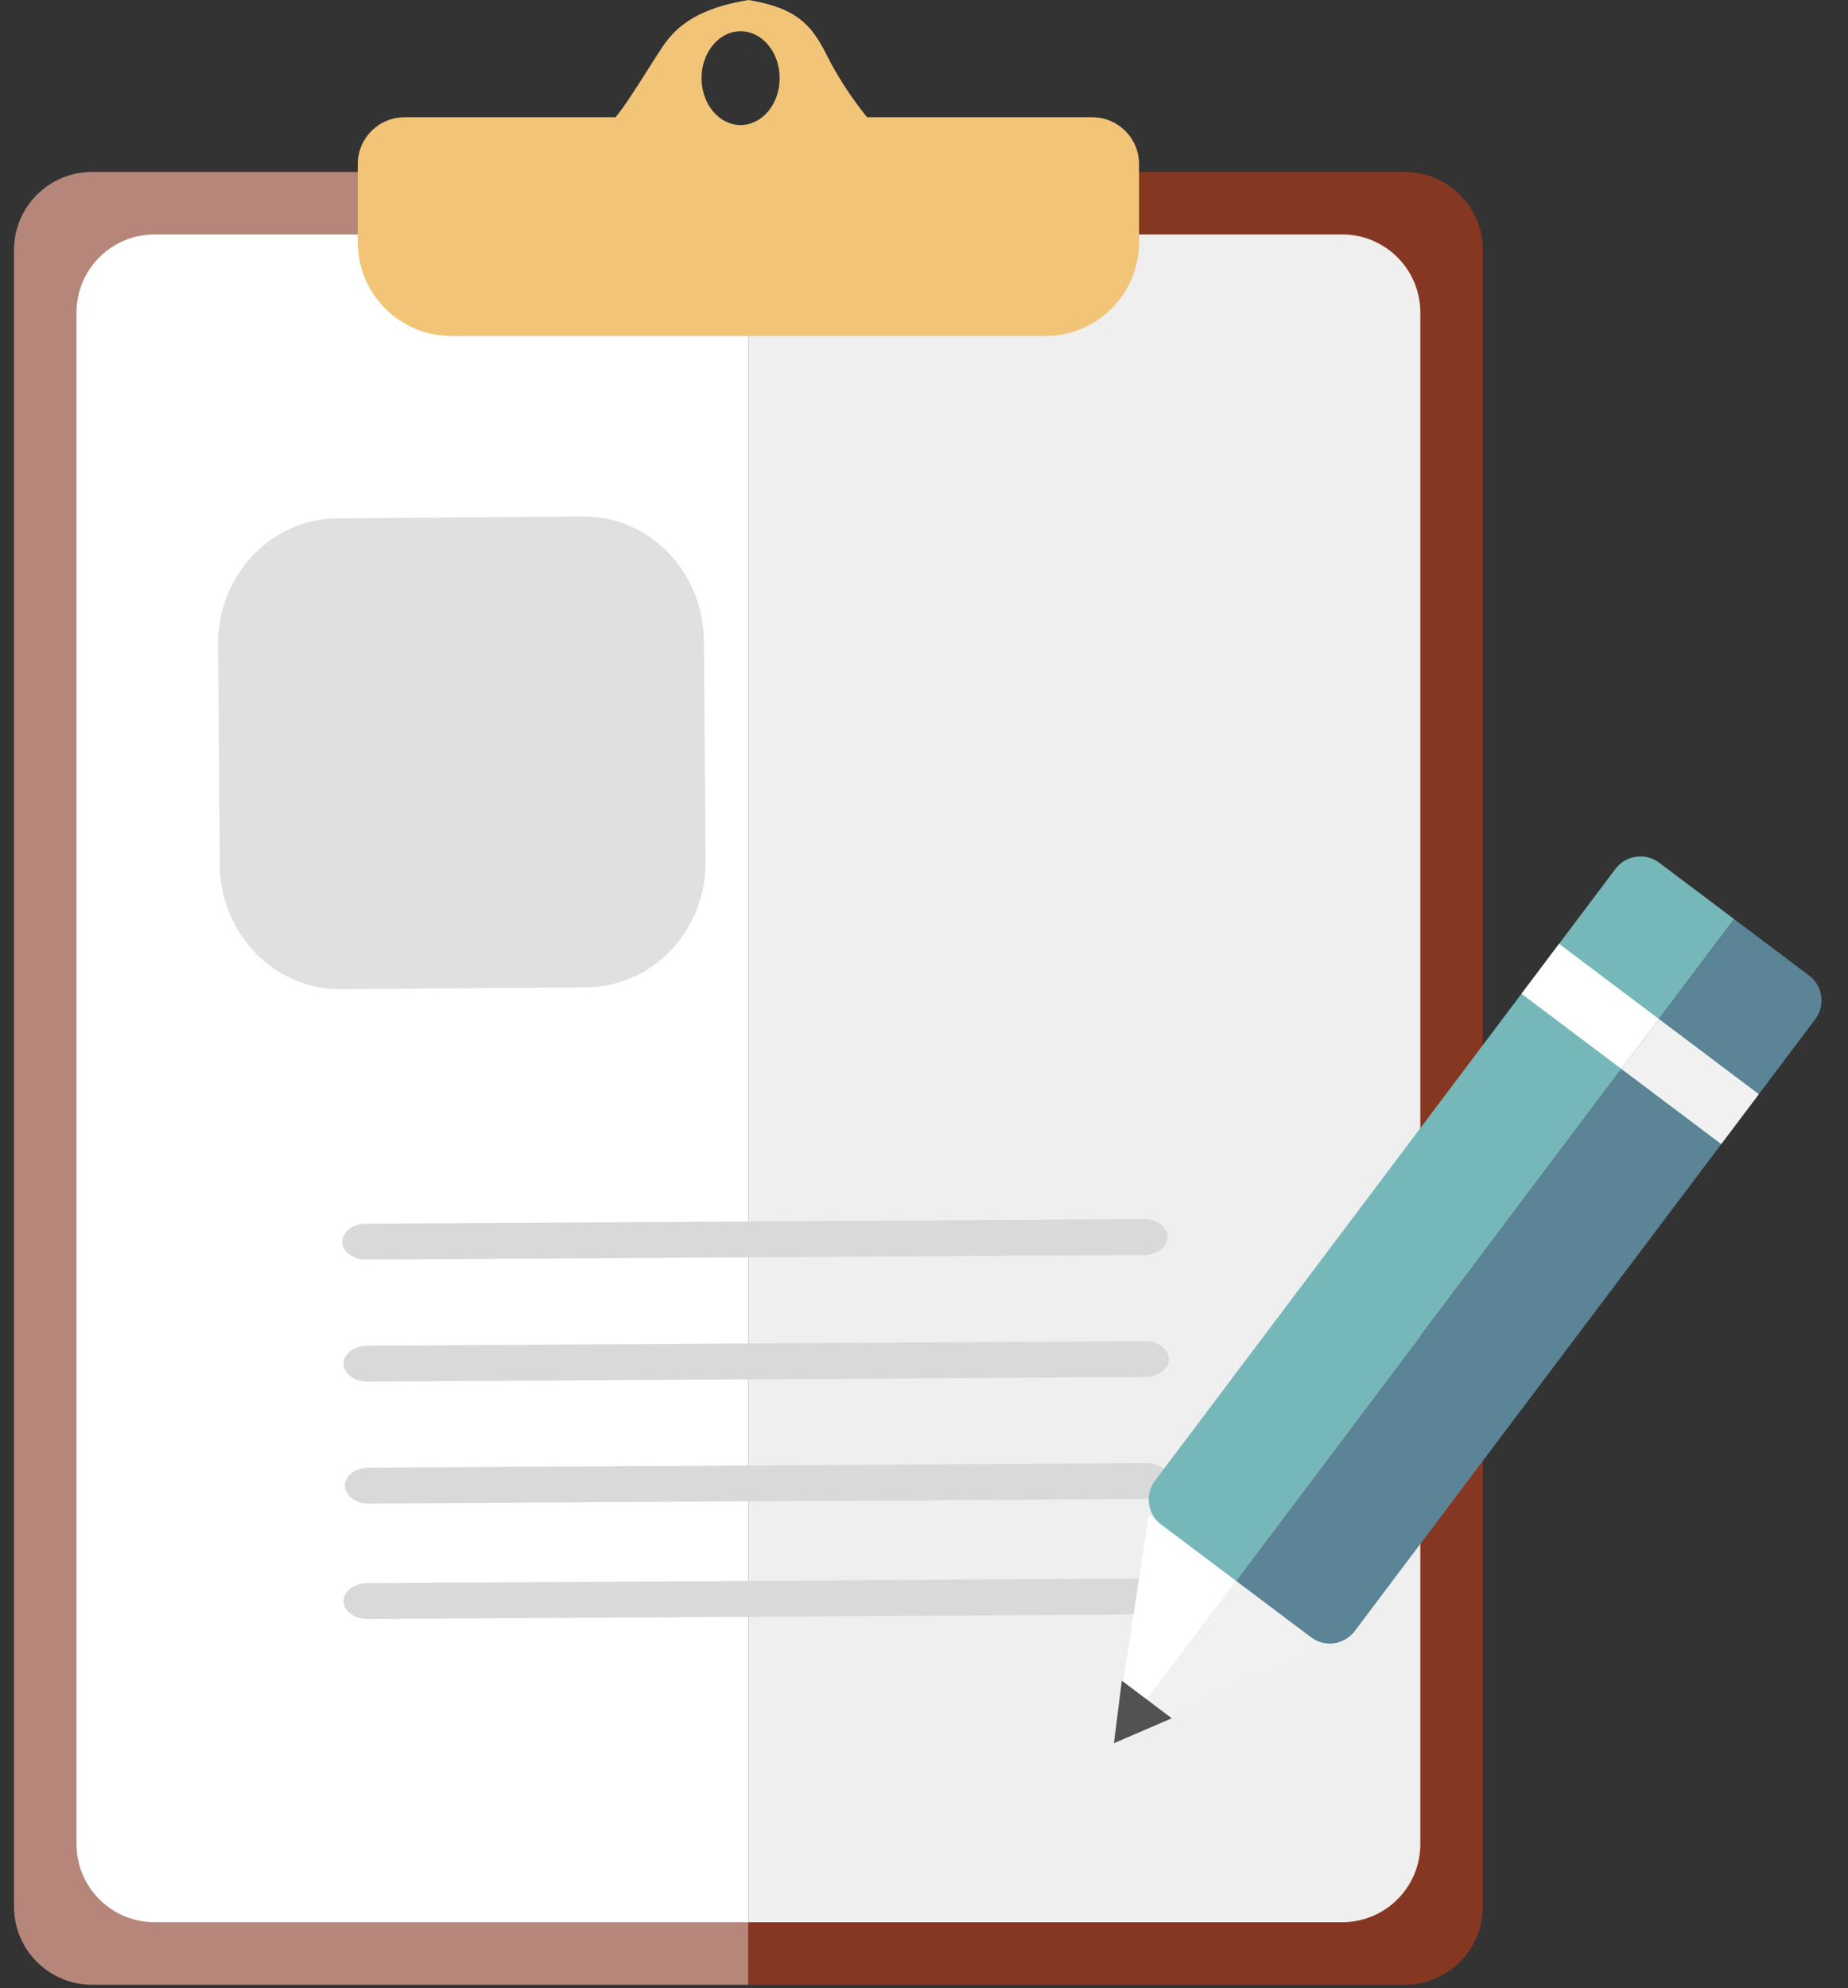
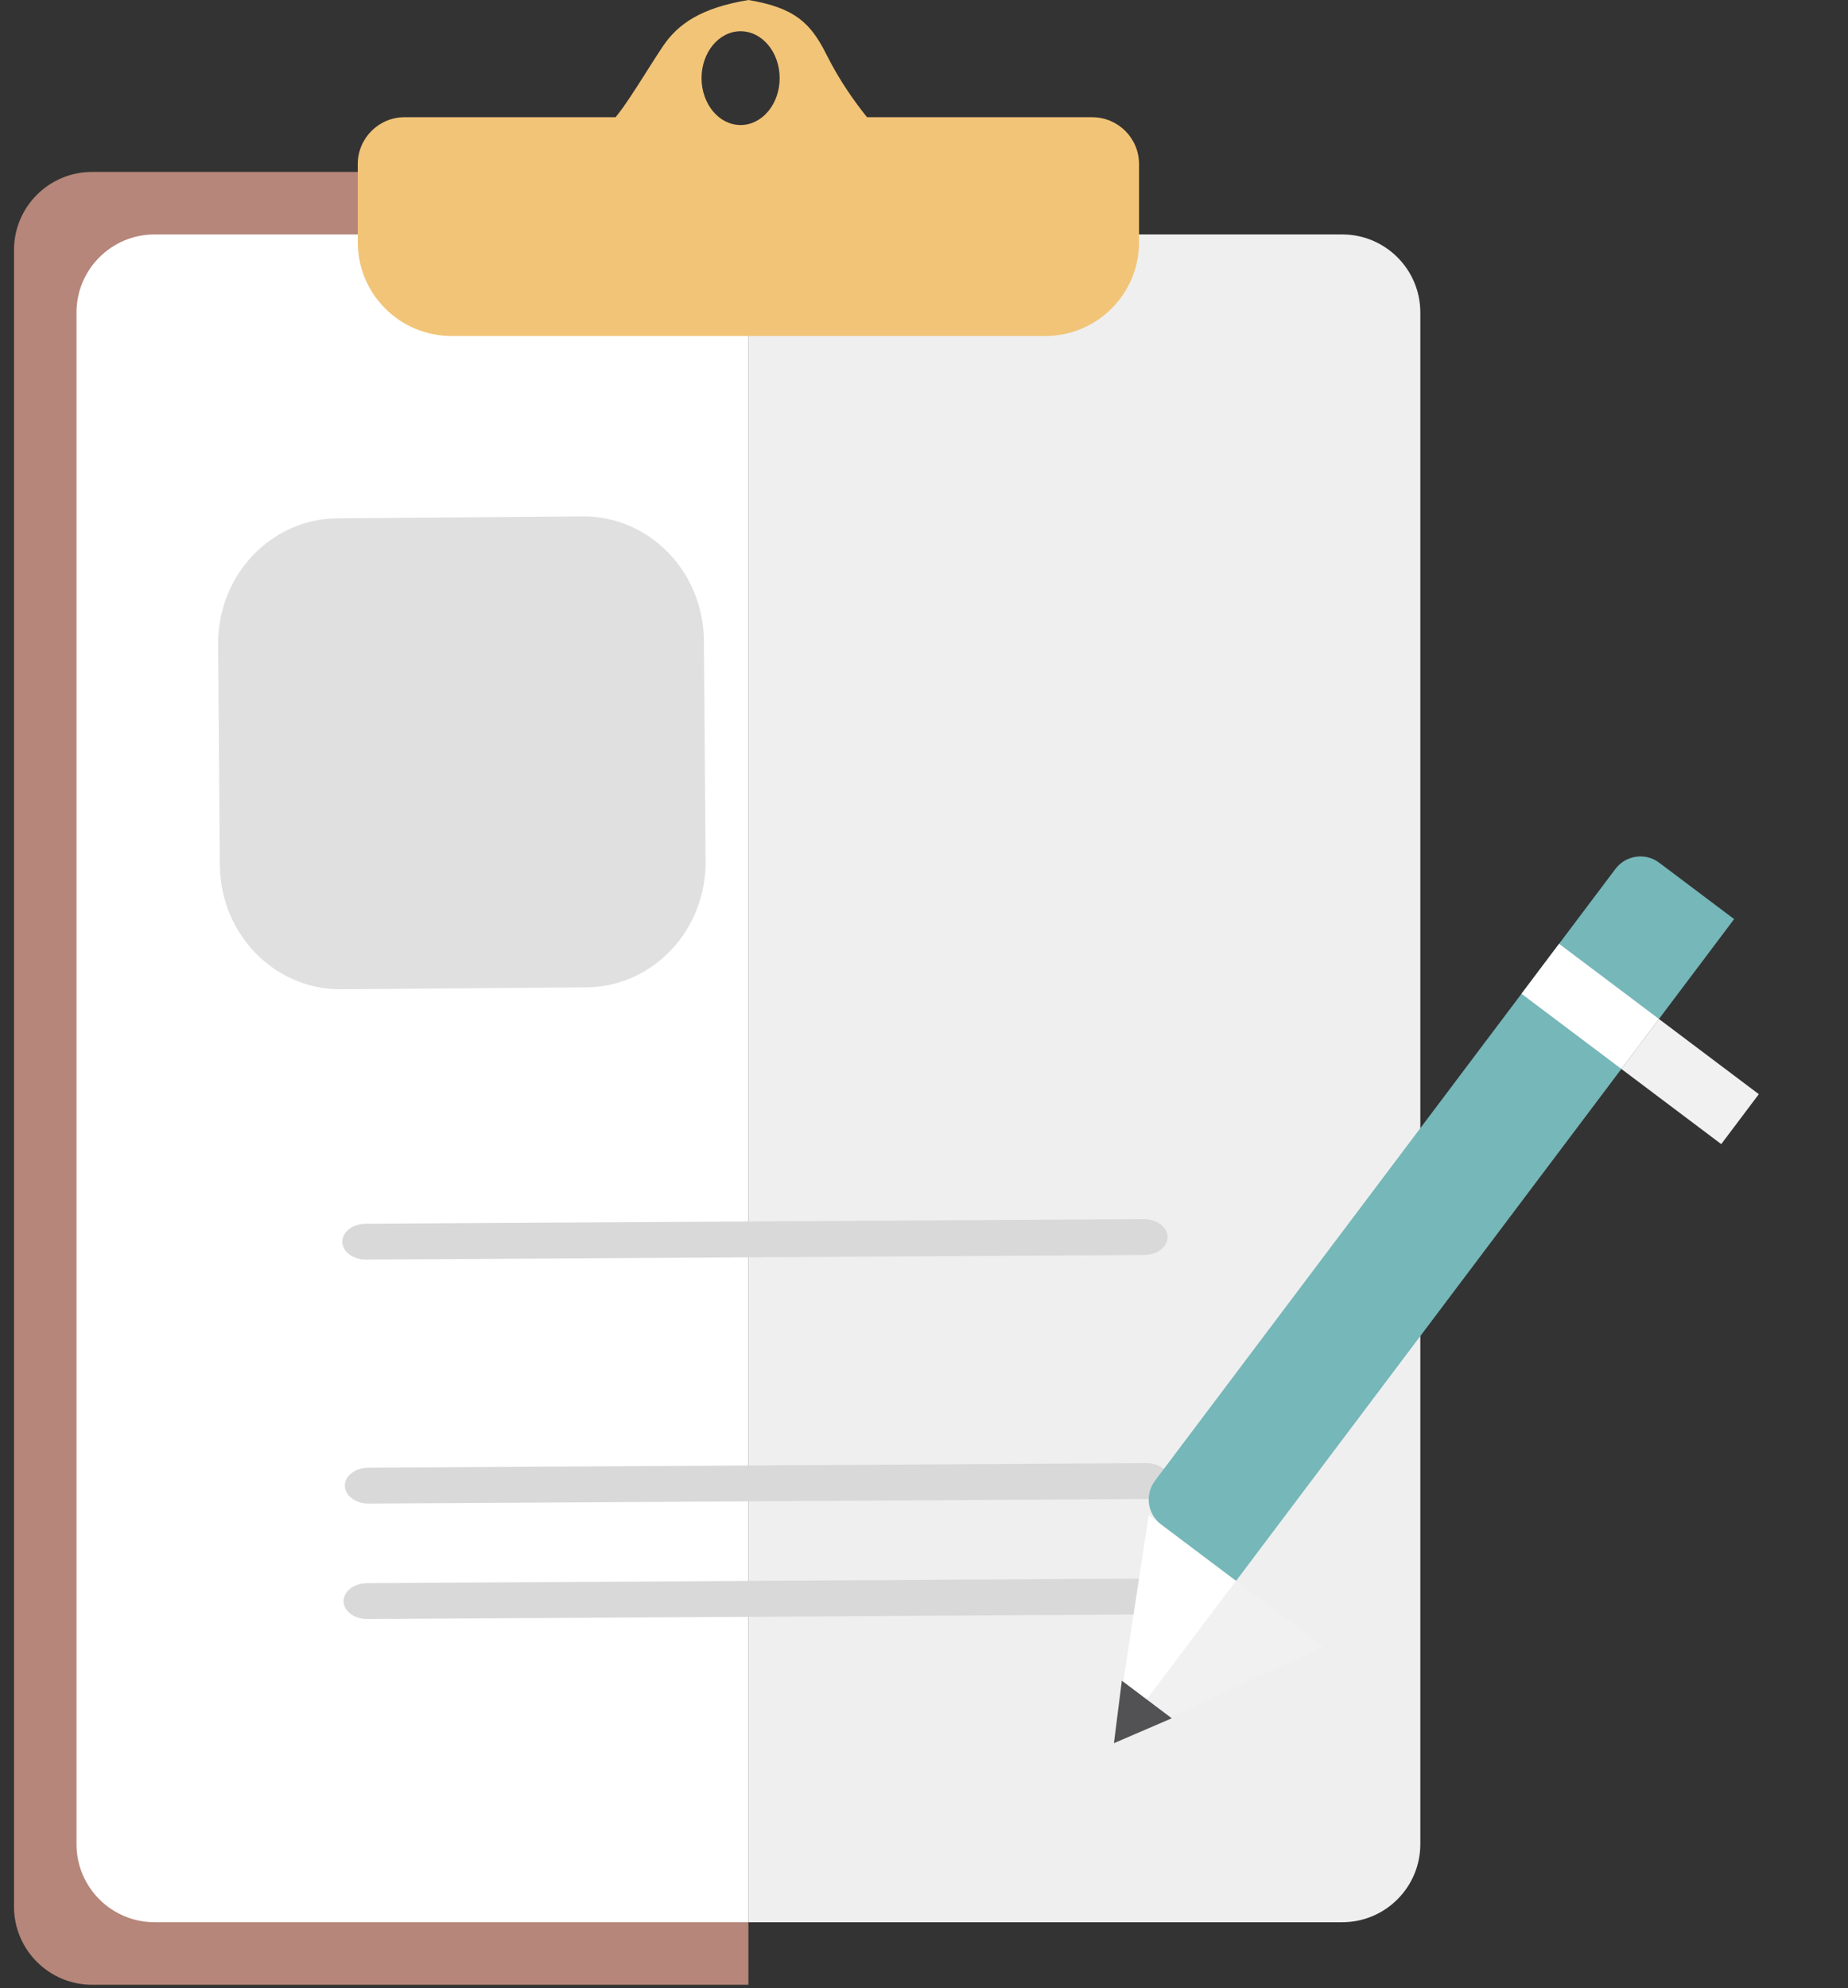
<svg xmlns="http://www.w3.org/2000/svg" width="66" height="71" viewBox="0 0 66 71" fill="none">
  <rect x="0" y="0" width="66" height="71" fill="#333333" stroke="none" />
  <path d="M0.5 8.929C0.5 7.388 1.749 6.139 3.29 6.139H26.729V70.874H3.29C1.749 70.874 0.5 69.624 0.5 68.084V8.929Z" fill="#B58679" />
-   <path d="M52.958 8.929C52.958 7.388 51.709 6.139 50.168 6.139H26.729V70.874H50.168C51.709 70.874 52.958 69.624 52.958 68.084V8.929Z" fill="#863722" />
  <path d="M2.732 11.161C2.732 9.62 3.981 8.371 5.522 8.371H26.729V68.641H5.522C3.981 68.641 2.732 67.392 2.732 65.851V11.161Z" fill="white" />
-   <path d="M50.726 11.161C50.726 9.62 49.476 8.371 47.935 8.371H26.729V68.641H47.935C49.476 68.641 50.726 67.392 50.726 65.851V11.161Z" fill="#EFEFEF" />
+   <path d="M50.726 11.161C50.726 9.62 49.476 8.371 47.935 8.371H26.729V68.641H47.935C49.476 68.641 50.726 67.392 50.726 65.851Z" fill="#EFEFEF" />
  <path d="M12.226 44.344C12.222 43.99 12.598 43.701 13.066 43.698L40.846 43.534C41.314 43.531 41.696 43.816 41.7 44.169C41.703 44.523 41.327 44.812 40.859 44.815L13.079 44.979C12.612 44.982 12.229 44.698 12.226 44.344Z" fill="#D9D9D9" />
-   <path d="M12.271 48.7C12.267 48.346 12.643 48.057 13.111 48.054L40.891 47.89C41.359 47.887 41.741 48.172 41.745 48.526C41.748 48.88 41.372 49.169 40.904 49.171L13.124 49.336C12.657 49.339 12.274 49.054 12.271 48.7Z" fill="#D9D9D9" />
  <path d="M12.271 57.179C12.267 56.825 12.643 56.536 13.111 56.534L40.891 56.369C41.359 56.367 41.741 56.651 41.745 57.005C41.748 57.359 41.372 57.648 40.904 57.651L13.124 57.815C12.657 57.818 12.274 57.533 12.271 57.179Z" fill="#D9D9D9" />
  <path d="M12.316 53.056C12.312 52.703 12.689 52.413 13.156 52.411L40.937 52.246C41.404 52.244 41.786 52.528 41.79 52.882C41.794 53.236 41.417 53.525 40.95 53.528L13.17 53.692C12.702 53.695 12.32 53.41 12.316 53.056Z" fill="#D9D9D9" />
  <path opacity="0.5" d="M7.79 23.008C7.771 20.541 9.677 18.527 12.048 18.508L20.811 18.44C23.182 18.421 25.119 20.406 25.139 22.872L25.2 30.758C25.22 33.224 23.313 35.239 20.942 35.257L12.18 35.326C9.809 35.344 7.871 33.36 7.851 30.893L7.79 23.008Z" fill="#C4C2C2" />
  <path fill-rule="evenodd" clip-rule="evenodd" d="M23.081 2.573C23.277 2.263 23.474 1.953 23.66 1.674C24.218 0.837 25.055 0.279 26.729 6.10352e-05C28.403 0.279 28.961 0.837 29.519 1.953C29.991 2.897 30.529 3.641 30.965 4.186H39.006C39.931 4.186 40.68 4.935 40.68 5.86V8.65C40.68 10.499 39.181 11.998 37.332 11.998H26.729H16.126C14.277 11.998 12.777 10.499 12.777 8.65V5.86C12.777 4.935 13.527 4.186 14.451 4.186H21.985C22.295 3.813 22.688 3.193 23.081 2.573ZM26.45 4.465C27.22 4.465 27.845 3.715 27.845 2.79C27.845 1.866 27.22 1.116 26.45 1.116C25.679 1.116 25.055 1.866 25.055 2.79C25.055 3.715 25.679 4.465 26.45 4.465Z" fill="#F2C477" />
  <path d="M39.783 62.248L44.146 56.451L41.025 54.102L39.783 62.248Z" fill="white" />
  <path d="M39.783 62.248L44.146 56.451L47.267 58.8L39.783 62.248Z" fill="#F1F1F1" />
  <path d="M57.695 31.027C58.066 30.535 58.766 30.436 59.258 30.807L61.933 32.82L44.146 56.451L41.471 54.438C40.978 54.067 40.88 53.367 41.25 52.875L57.695 31.027Z" fill="#76B7B9" />
-   <path d="M64.829 36.397C65.2 35.904 65.101 35.205 64.608 34.834L61.933 32.82L44.146 56.451L46.821 58.465C47.313 58.836 48.013 58.737 48.384 58.244L64.829 36.397Z" fill="#5B8496" />
  <path d="M55.681 33.702L59.248 36.387L57.906 38.171L54.339 35.486L55.681 33.702Z" fill="white" />
  <path d="M59.248 36.387L62.815 39.072L61.473 40.855L57.906 38.171L59.248 36.387Z" fill="#F1F1F1" />
  <path d="M41.849 61.358L40.066 60.016L39.783 62.248L41.849 61.358Z" fill="#525153" />
</svg>